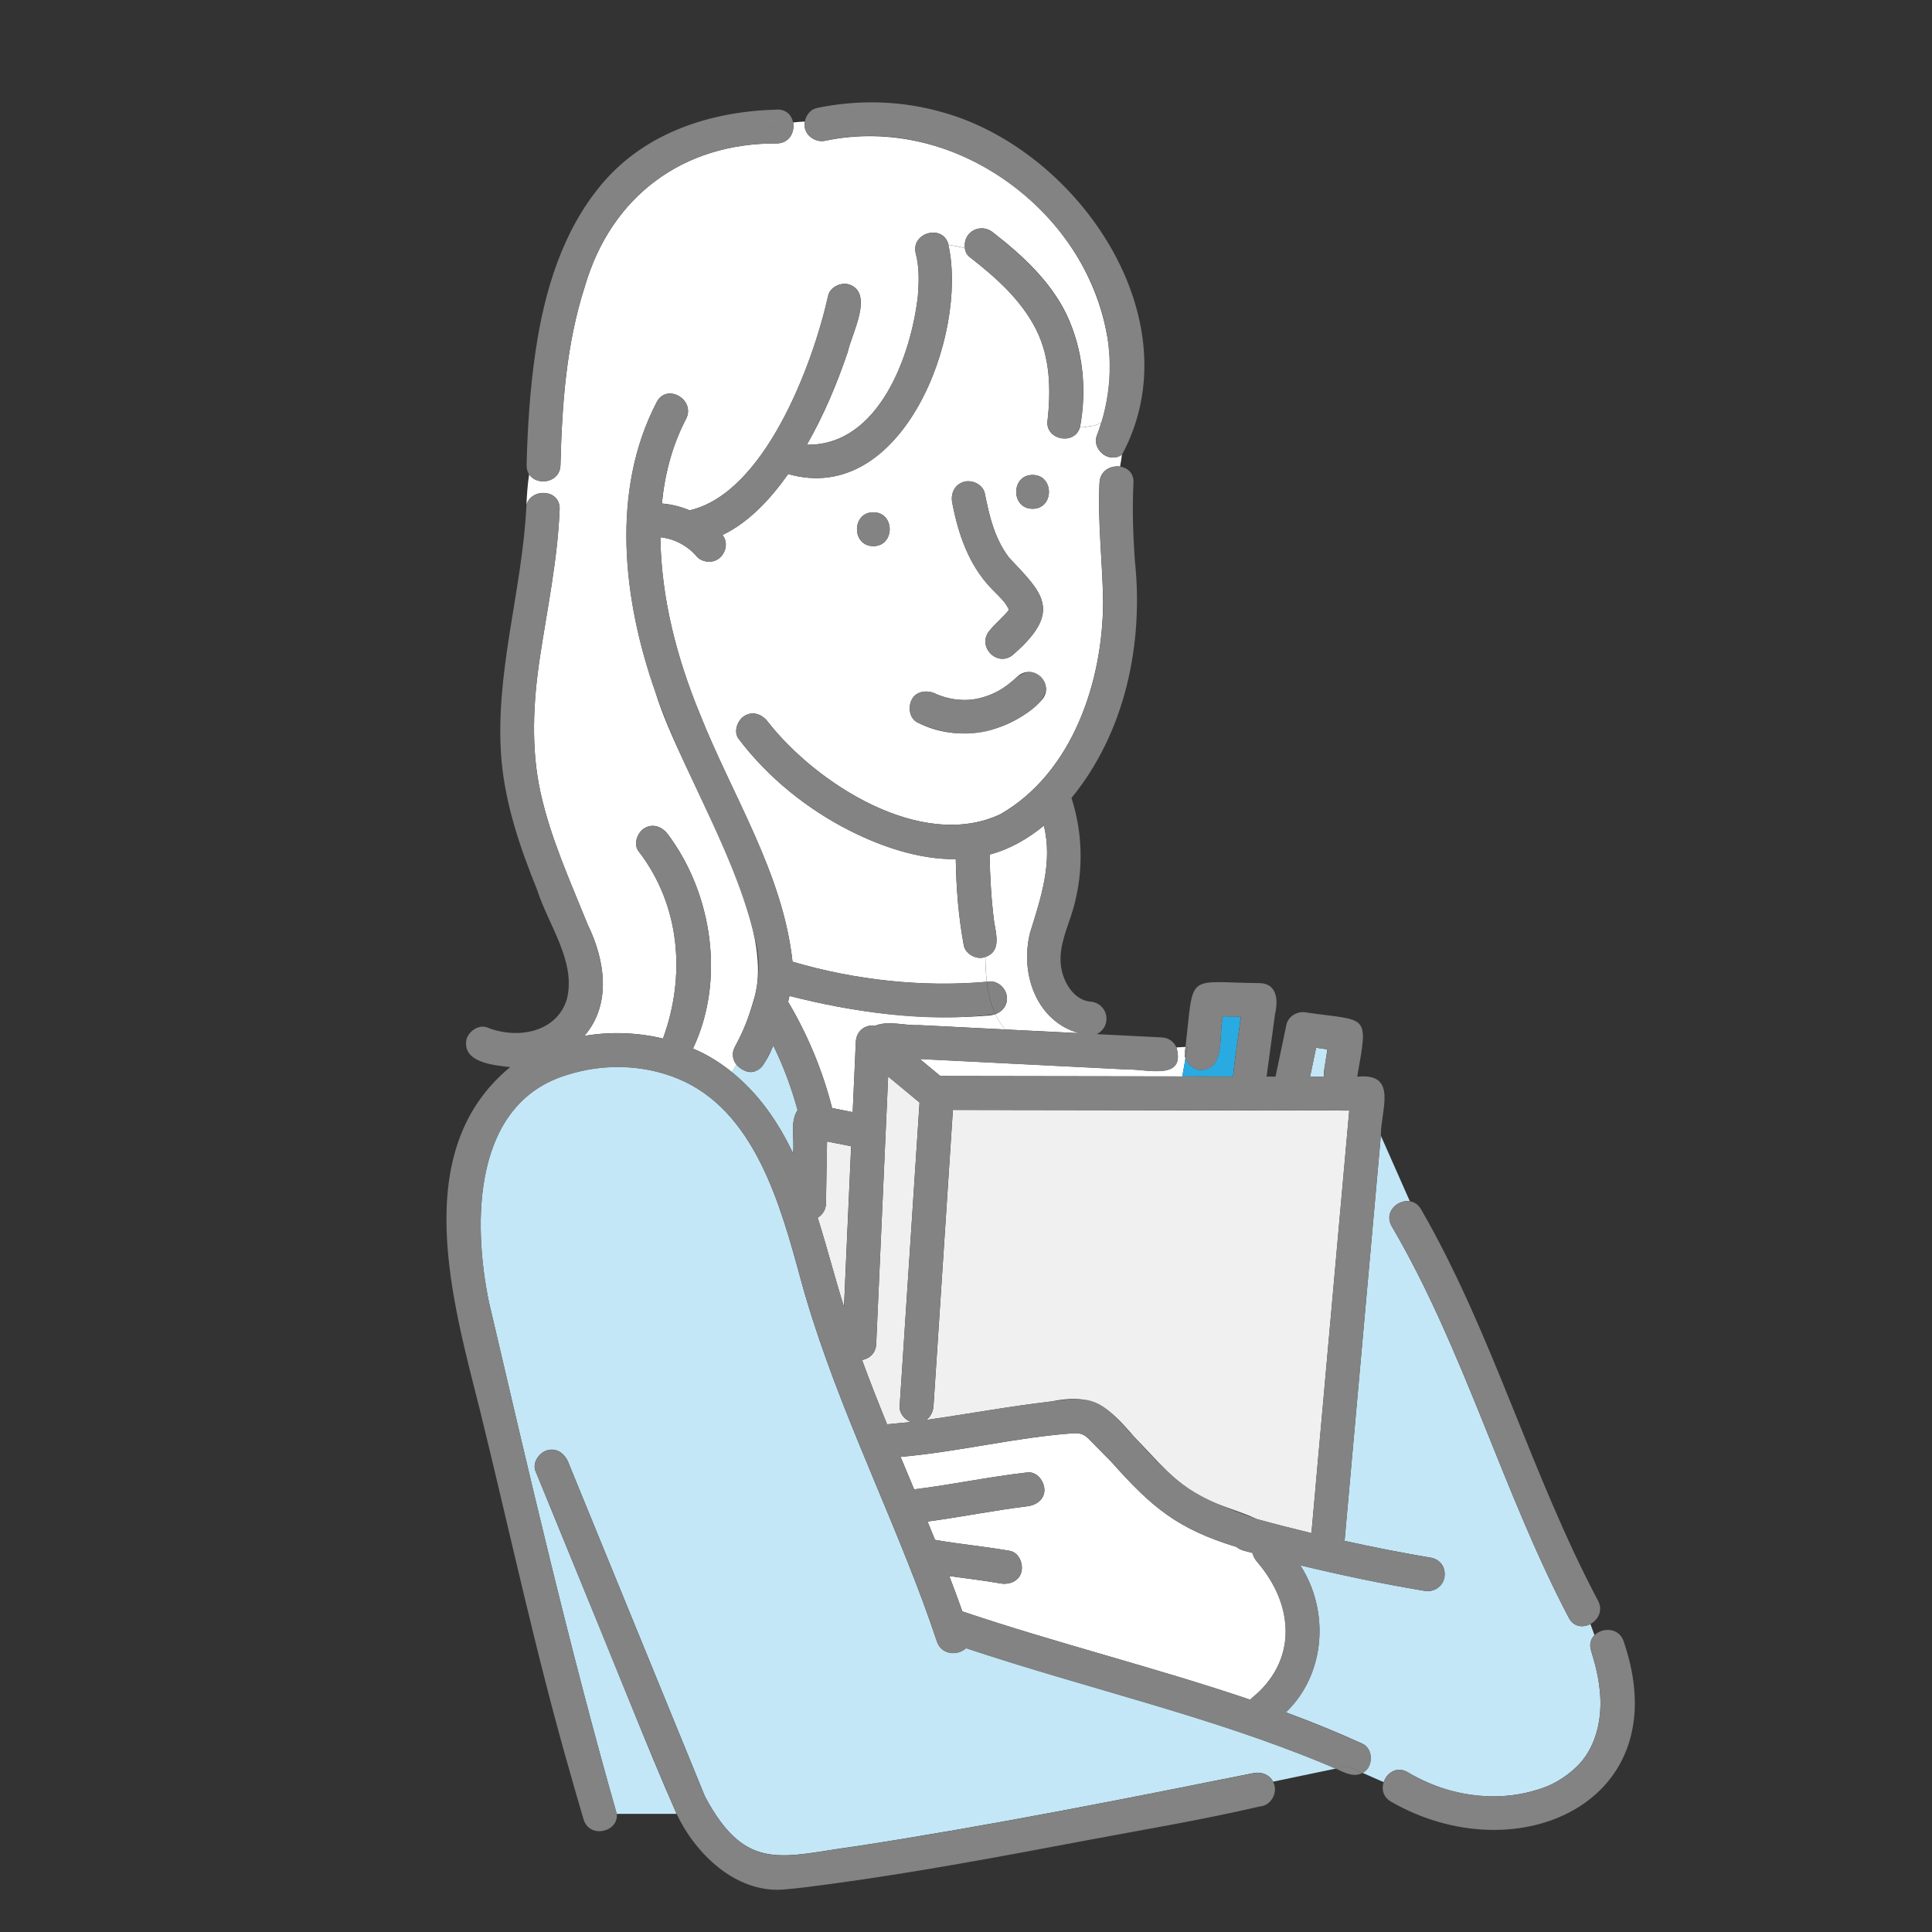
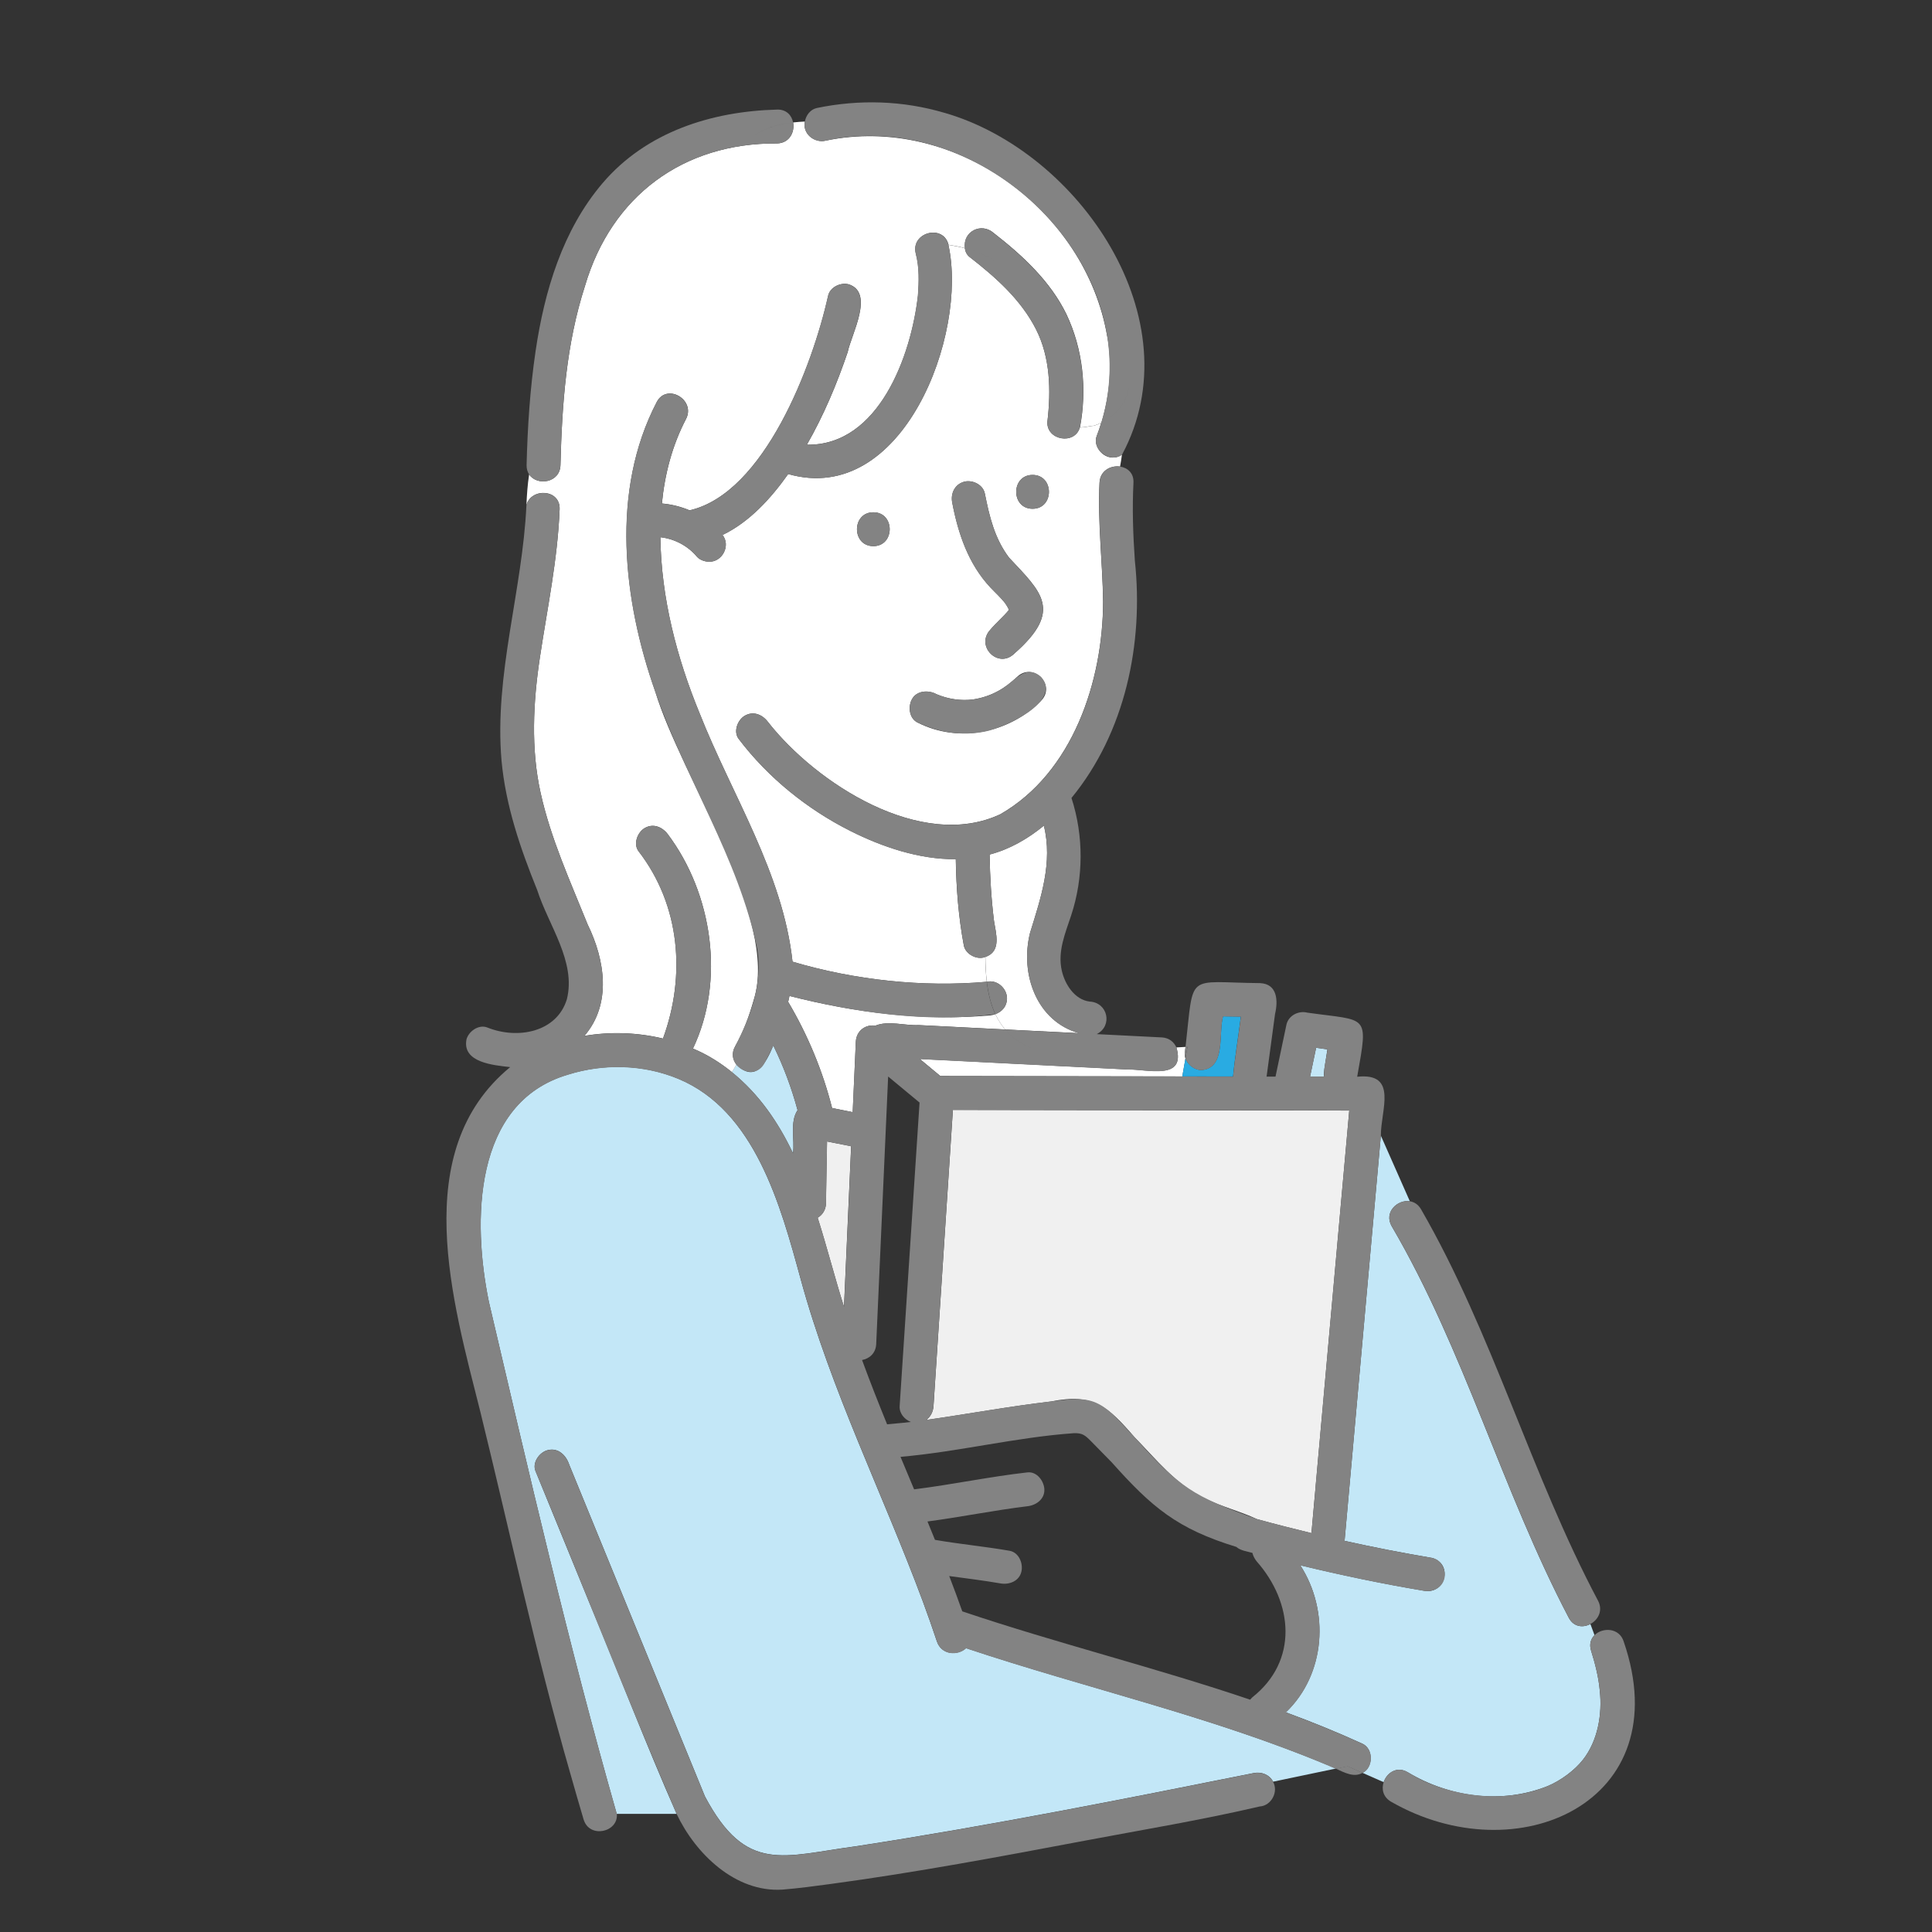
<svg xmlns="http://www.w3.org/2000/svg" id="_レイヤー_1" viewBox="0 0 500 500">
  <rect x="0" y="0" width="500" height="500" fill="#333333" stroke="none" />
  <defs>
    <style>.cls-1{fill:#c3e7f7;}.cls-1,.cls-2,.cls-3,.cls-4,.cls-5{stroke-width:0px;}.cls-2{fill:#838383;}.cls-3{fill:#f0f0f0;}.cls-4{fill:#29abe2;}.cls-5{fill:#fff;}</style>
  </defs>
  <path class="cls-1" d="M342.73,276.71c.27-1.71.53-3.43.8-5.14-.97-.14-1.95-.28-2.92-.41-.52,2.49-1.05,4.98-1.57,7.48,1.21,0,2.43,0,3.64,0-.09-.62-.05-1.25.05-1.92Z" />
  <path class="cls-3" d="M272.06,362.69c10.95-2.2,14.72,1.36,21.53,9.23,5.57,5.67,10.95,12.55,18.32,15.92,3.91,1.96,9.15,3.31,13.4,5.31,4.68,1.29,9.38,2.48,14.09,3.62,3.26-36.45,6.53-72.91,9.79-109.36-34.19-.06-68.39-.11-102.58-.16-1.07,16.41-2.15,32.81-3.22,49.22-.6,9.15-1.2,18.3-1.8,27.45-.1,1.46-.79,2.77-1.88,3.57,10.73-1.54,21.56-3.53,32.36-4.79Z" />
  <path class="cls-3" d="M213.76,311.45c-.03,1.62-.88,2.95-2.15,3.7,2.49,7.84,4.42,15.49,6.81,23.06.62-13.85,1.24-27.7,1.85-41.56-2.08-.41-4.16-.83-6.24-1.24-.09,5.34-.19,10.69-.28,16.03Z" />
  <path class="cls-1" d="M261.3,157.42c-.03.09-.04.12-.06.18,0,0,.01-.01.02-.02.01-.05.02-.09.04-.16Z" />
  <path class="cls-1" d="M261.16,157.87c-.03.11,0,.15.15.54-.06-.17-.1-.36-.15-.54Z" />
-   <path class="cls-3" d="M232.83,363.91c1.72-26.19,3.43-52.38,5.15-78.57-2.71-2.25-5.42-4.49-8.13-6.74-.64,14.27-1.27,28.53-1.91,42.8-.39,8.81-.79,17.63-1.18,26.44-.11,2.42-1.79,3.79-3.66,4.13,2.05,5.59,4.23,11.13,6.48,16.64,2.06-.23,4.13-.35,6.16-.61-1.67-.63-3.04-2.25-2.91-4.09Z" />
-   <path class="cls-5" d="M325.25,404.09c-.55-.66-.92-1.41-1.11-2.19-1.36-.41-3.09-.59-4.14-1.55-15.3-4.67-21.87-10.23-32.31-21.94-1.76-1.79-3.51-3.58-5.27-5.37-1.56-1.58-2.26-2.21-4.54-2.12-14.96,1.06-29.69,4.8-44.81,6.12,1.17,2.8,2.34,5.6,3.52,8.41,9.81-1.22,19.51-3.28,29.33-4.39,2.44-.27,4.28,2.22,4.38,4.38.11,2.54-2.11,4.13-4.38,4.38-8.66,1.06-17.22,2.8-25.87,3.95.65,1.58,1.3,3.16,1.94,4.75,6.41,1.12,12.9,1.71,19.31,2.83,2.41.42,3.54,3.26,3.06,5.39-.56,2.46-3.14,3.45-5.39,3.06-4.41-.77-8.85-1.3-13.29-1.91,1.16,3.03,2.3,6.08,3.38,9.14,24.62,8.3,49.86,14.51,74.51,22.86,12.36-10.01,11.57-24.3,1.69-35.79Z" />
+   <path class="cls-5" d="M325.25,404.09Z" />
  <path class="cls-5" d="M260.61,258.4c0,2.01-1.29,3.44-3.01,4.06.66,1.42,1.5,2.75,2.54,3.96,6.38.32,12.76.64,19.14.96-10.92-3.02-15.38-15.2-12.7-25.97,2.78-8.98,5.94-18.25,3.57-27.73-4.14,3.39-8.83,6.11-14.04,7.47.09,5.75.43,11.49,1.14,17.2.52,3.3,1.96,7.88-2.23,9.3.02,2.12.12,4.29.37,6.43,2.66-.63,5.23,1.72,5.22,4.32Z" />
  <path class="cls-5" d="M256.23,262.78c-17.41,1.55-35.03-.7-51.91-5.03-.1.51-.23,1.02-.34,1.53,5.07,8.55,8.93,17.84,11.37,27.48,1.78.35,3.55.71,5.33,1.06.27-6.06.54-12.13.81-18.19.13-2.96,2.59-4.56,5.04-4.19,3.37-1.38,7.64.03,11.26-.15,7.45.38,14.9.75,22.35,1.13-1.04-1.21-1.87-2.54-2.54-3.96-.44.16-.89.28-1.37.32Z" />
  <path class="cls-1" d="M205.23,298.46c.47-3.58-.88-8.06,1.18-11.16-1.6-5.89-3.66-11.39-6.28-16.73-1.93,4.65-4.64,9.77-9.56,4.93-.36.68-.76,1.33-1.17,1.98,7.01,5.64,12,12.93,15.83,20.98Z" />
  <path class="cls-5" d="M286.56,87.13c-5.63-32.96-39.62-57.6-72.82-50.74-2.97.74-6.11-1.79-5.44-4.94-1,.05-2.01.13-3.04.24.46,2.44-.91,5.34-4.13,5.43-24.33-.17-42.88,13.62-49.73,36.86-4.86,15.05-5.95,30.63-6.35,46.38-.12,4.66-6.12,5.46-8.11,2.41-.41,2.65-.59,5.29-.7,7.94,1.22-4.52,8.8-4.17,8.59,1.08-.51,13.03-3.2,25.66-5.13,38.51-1.72,11.46-2.32,23.42.19,34.8,2.61,11.87,7.69,22.97,12.21,34.19,4.45,9.09,6.27,20.52-.86,28.79,6.73-1.14,13.74-.89,20.34.69,5.96-16.26,4.48-34.5-6.32-48.47-1.44-1.9-.28-4.91,1.57-5.99,2.21-1.3,4.57-.31,5.99,1.57,11.58,15.42,14.89,37.91,6.52,55.48,3.64,1.53,7.07,3.64,10.08,6.12.41-.64.8-1.3,1.17-1.98-.97-1.23-1.33-2.93-.34-4.7,2.24-3.98,3.59-7.74,4.82-12.04,6.66-21.01-18.94-57.92-25.46-79.71-8.36-23.7-11.64-51.98.36-75.01,2.61-5.01,10.17-.57,7.56,4.42-3.58,6.86-5.49,14.27-6.23,21.84,2.47.21,4.89.81,7.17,1.77,19.34-4.43,31.83-37.48,35.83-55.42.44-2.34,3.25-3.65,5.39-3.06,6.65,2.21.66,12.88-.3,17.52-2.79,8.23-6.22,16.4-10.57,23.98,18.66.3,27.03-23.2,28.75-38.62.27-3.61.37-7.3-.55-10.83-1.41-5.5,7.1-7.78,8.46-2.29,1.45.22,2.88.5,4.26.87-.61-4.35,4.24-6.73,7.42-3.93,7.4,5.75,14.62,12.42,18.8,20.96,4.34,9.12,5.39,19.48,3.54,29.35,1.36.03,2.73-.43,3.64-.43.64-.21,1.27-.48,1.9-.79,2.23-7.29,2.8-14.95,1.55-22.27Z" />
  <path class="cls-5" d="M286.88,118.25c-2.12-.58-3.91-3.18-3.06-5.39.44-1.14.83-2.29,1.18-3.45-.62.31-1.26.58-1.9.79-.91,0-2.28.46-3.64.43-1.3,4.58-8.64,3.34-8.4-1.44.98-8.23.73-16.73-2.93-23.95-3.89-7.68-10.44-13.48-17.2-18.73-.72-.56-1.11-1.38-1.23-2.27-1.39-.37-2.82-.65-4.26-.87,5.14,23.15-11.79,67.8-41.46,59.31-4.41,6.24-10.02,12.43-16.99,15.77,2.16,2.72-.05,7.03-3.51,6.92-1.04,0-2.4-.47-3.1-1.28-2.36-2.83-5.82-4.66-9.48-5.06.21,15.69,4.23,31.18,10.18,45.62,8.36,21.17,21.53,41.22,24.02,64.23,16.05,4.75,33.61,6.68,50.27,5.2-.25-2.14-.35-4.31-.37-6.43-2.13.87-5.13-.68-5.57-2.98-1.37-7.32-1.97-14.86-2.08-22.33-9.43.11-19.06-3.17-27.24-7.28-11.22-5.64-21.36-13.83-28.95-23.84-1.44-1.9-.28-4.91,1.57-5.99,2.22-1.3,4.57-.31,5.99,1.57,12.49,15.98,39.75,33.52,60.18,23.91,18.73-10.78,26.53-34.42,26.58-55.03-.14-10.3-1.44-20.46-.93-30.78.16-3.12,2.93-4.51,5.32-4.16.19-1.03.36-2.06.49-3.08-.97.67-2.17.96-3.5.59ZM226.02,141.34c-5.65,0-5.64-8.76,0-8.76s5.64,8.76,0,8.76ZM249.49,124.68c2.15-.59,4.94.73,5.39,3.06,1.16,5.87,2.55,11.71,6.28,16.59,8.26,8.86,14.15,13.59,1.31,24.85-4.11,3.99-10.08-1.95-6.19-6.19,1.43-1.71,3.41-3.39,4.79-5.08.02-.03.03-.06.05-.09-.19-.5-.81-1.48-.94-1.65-1.14-1.5-2.57-2.76-3.85-4.12-5.7-6.08-8.35-13.92-9.89-21.98-.45-2.33.63-4.72,3.06-5.39ZM269.42,181.37c-8.25,8.36-21.28,11.02-31.88,5.66-2.22-1.03-2.59-4.06-1.57-5.99,1.22-2.41,4.42-2.5,6.4-1.38,2.98,1.25,6.29,1.77,9.5,1.35,4.64-.73,8.21-2.82,11.35-5.83,4.12-3.94,10.21,2.12,6.19,6.19ZM267.23,131.67c-5.65,0-5.64-8.76,0-8.76s5.64,8.76,0,8.76Z" />
  <path class="cls-5" d="M306.62,272.54c.06-.53.13-1.07.19-1.6l-2.35.13c2.46,8.66-7.57,5.58-12.65,5.7-17.92-.9-35.84-1.81-53.76-2.71,1.77,1.47,3.54,2.94,5.31,4.41,20.87.03,41.74.07,62.62.1l.82-4.67c-.15-.44-.23-.89-.17-1.36Z" />
  <path class="cls-4" d="M316.51,263.02c-1.23,4.43.8,13.37-5.51,13.9-1.73.08-3.63-1.31-4.21-3.02l-.82,4.67c4.38,0,8.76.01,13.14.02.5-5.18,1.38-10.34,2.02-15.5-1.54-.02-3.08-.05-4.62-.07Z" />
  <path class="cls-1" d="M364.34,458.66c10.88,6.53,24.32,8.27,36.11,3.61,3.37-1.38,7.06-4.09,9.21-6.85,3.81-4.84,5.06-11.71,4.35-17.99-.29-3.29-1.18-6.87-2.24-10.23-.53-1.7-.06-3.09.89-4.03l-1.07-2.88c-1.87,1.01-4.31.82-5.59-1.61-17.23-32.83-27.04-69.26-45.82-101.32-2.12-3.63,1.51-6.98,4.69-6.47l-7.51-16.99c-3.13,34.96-6.26,69.92-9.39,104.87,7.54,1.67,15.11,3.15,22.72,4.43,5.49,1.63,3.34,9.66-2.33,8.45-10.7-1.8-21.32-4.02-31.86-6.57,7.63,11.79,6.57,28.19-3.73,38.06,6.71,2.47,13.34,5.16,19.85,8.14,2.91,1.38,2.77,6.17,0,7.53l5.47,2.41c.8-2.41,3.45-4.25,6.25-2.55Z" />
  <path class="cls-1" d="M343.37,456.7c-30.26-12.59-62.34-19.83-93.37-30.17-2.08,1.97-6.34,1.86-7.54-1.75-1.15-3.45-2.36-6.88-3.62-10.29-10.38-27.93-23.8-54.69-31.65-83.53-5.18-19.01-11.82-43.56-31.68-51.79-9.02-3.74-19.32-3.98-28.55-1.07-24.6,7.25-24.73,38.07-20.44,58.83,10.37,44.3,20.61,88.73,33.09,132.5h15.5c-7.98-18.08-15.05-36.64-22.68-54.89-4.61-11.28-9.22-22.55-13.84-33.83-.9-2.2.99-4.82,3.06-5.39,2.77-.77,4.86,1.28,5.66,3.72,11.73,28.62,23.41,57.25,35.13,85.87,10.71,20.15,20.22,15.39,39.21,12.88,34.43-5.3,68.63-12.08,102.79-18.92,2.03-.42,4.13.42,5.04,2.23l16.23-3.4c-.78-.34-1.55-.7-2.34-1.03Z" />
  <path class="cls-2" d="M275.92,81.28c-4.18-8.54-11.4-15.21-18.8-20.97-3.17-2.8-8.04-.43-7.42,3.93,3.24.88,6.27,2.18,8.87,3.91-2.6-1.73-5.63-3.03-8.87-3.91.12.88.51,1.71,1.23,2.27,6.75,5.25,13.31,11.05,17.2,18.73,3.66,7.22,3.91,15.72,2.93,23.95-.25,4.77,7.11,6.03,8.4,1.44-1.27-.03-2.52-.49-3.37-2.18.85,1.69,2.1,2.15,3.37,2.18,1.86-9.87.79-20.23-3.54-29.35Z" />
  <path class="cls-2" d="M259.3,141.49c-2.48-4.38-3.43-8.92-4.43-13.75-.45-2.32-3.24-3.65-5.39-3.06-2.43.67-3.51,3.06-3.06,5.39,1.54,8.06,4.19,15.9,9.89,21.98,1.29,1.37,2.71,2.63,3.85,4.12.11.14.76,1.17.94,1.65-.02.03-.03.06-.05.09-1.37,1.68-3.35,3.36-4.79,5.08-3.88,4.23,2.08,10.19,6.19,6.19,12.86-11.26,6.92-16.02-1.31-24.85-.68-.91-1.3-1.85-1.85-2.84ZM261.3,157.42c-.02.07-.03.11-.04.16,0,0-.01,0-.02.02.02-.06.03-.09.06-.18ZM261.16,157.87c.04.18.09.37.15.54-.14-.38-.17-.43-.15-.54Z" />
  <path class="cls-2" d="M195.51,34.86c2.91-1.94,6.35-2.79,9.74-3.17-.35-1.83-1.72-3.4-4.13-3.33-16.98.44-33.89,5.79-45.19,19.06-10.34,12.15-15.03,27.92-17.32,43.44-1.44,9.78-2.08,19.63-2.33,29.5-.02.97.23,1.77.65,2.41.47-3.02,1.23-6.05,2.52-9.07-1.3,3.02-2.06,6.05-2.52,9.07,2,3.05,8,2.26,8.11-2.41.4-15.75,1.49-31.33,6.35-46.38,6.85-23.24,25.42-37.03,49.73-36.86,3.22-.08,4.59-2.99,4.13-5.43-3.39.39-6.83,1.23-9.74,3.17Z" />
  <path class="cls-2" d="M244.47,29.22c-10.75-3.21-22.1-3.54-33.06-1.27-1.67.35-2.82,1.87-3.11,3.5,1.66-.08,3.27-.08,4.74-.08-1.47,0-3.07,0-4.74.08-.66,3.16,2.46,5.68,5.44,4.94,40.43-8.92,83.65,32.17,71.27,73.02,4.53-2.26,8.4-7.07,6.86-13.22,1.54,6.16-2.33,10.96-6.86,13.22-.36,1.16-.74,2.31-1.18,3.45-1.34,3.63,3.61,7.15,6.56,4.79.31-2.49.36-4.97-.27-7.46.62,2.49.58,4.97.27,7.46,18.69-34.8-10.99-78.35-45.91-88.44Z" />
  <path class="cls-2" d="M267.23,122.91c-5.64,0-5.65,8.76,0,8.76s5.65-8.76,0-8.76Z" />
  <path class="cls-2" d="M226.02,141.34c5.64,0,5.65-8.76,0-8.76s-5.65,8.76,0,8.76Z" />
  <path class="cls-2" d="M243.05,179.92c-.23-.08-.45-.17-.67-.26-1.98-1.12-5.19-1.04-6.4,1.38-1.02,1.93-.65,4.97,1.57,5.99,5.53,2.56,11.37,3.5,17.38,2.3,4.94-.96,20.16-7.72,14.5-14.15-4.34-3.78-7.27,1.91-11.14,3.65-1.9,1.11-3.86,1.77-6.41,2.19-2.97.38-6.03,0-8.82-1.09Z" />
  <path class="cls-2" d="M329.48,461.13l-7.01,1.47,7.01-1.47c-.91-1.81-3.01-2.65-5.04-2.23-34.16,6.83-68.35,13.62-102.79,18.92-19,2.51-28.49,7.27-39.21-12.88-11.72-28.62-23.4-57.26-35.13-85.87-.8-2.44-2.89-4.5-5.66-3.72-2.07.57-3.96,3.18-3.06,5.39,12.27,29.52,23.89,59.36,36.52,88.71h7.78-7.78c4.87,10.28,15.19,20.36,27.39,19.58,4.2-.34,8.39-.91,12.56-1.47,22.02-2.98,43.89-7.08,65.72-11.2,15.06-2.84,30.31-5.36,45.24-8.85,2.98-.17,4.91-3.8,3.45-6.36Z" />
  <path class="cls-2" d="M348.76,457.09l-3.06.64c2.14.95,4.71,2.41,6.92,1.07l-3.86-1.71Z" />
  <path class="cls-2" d="M370.7,403.21c-7.61-1.28-15.19-2.77-22.72-4.43,3.13-34.96,6.26-69.92,9.39-104.87l-3.64-8.24,3.64,8.24c-.06-6.56,4.57-16.38-6.13-15.25,2.92-16.48,2.88-14.35-12.91-16.59-2.25-.57-4.83.71-5.39,3.06-.95,4.5-1.89,9-2.84,13.5-.77,0-1.54,0-2.31,0,.73-5.4,1.46-10.81,2.19-16.21.82-3.45.61-7.81-3.89-7.99-19.39-.18-17.03-3.09-19.28,16.54l.51-.03.78-4.47-.78,4.47,4.69-.27-4.69.27-.52,2.99c.57,1.72,2.48,3.1,4.21,3.02,6.31-.53,4.28-9.47,5.51-13.9,1.54.02,3.08.05,4.62.07-.64,5.17-1.52,10.33-2.02,15.5-4.38,0-8.76-.01-13.14-.02l-.87,4.98.87-4.98c-20.87-.03-41.74-.07-62.62-.1-1.77-1.47-3.54-2.94-5.31-4.41,17.92.9,35.84,1.81,53.76,2.71,5.08-.11,15.11,2.96,12.65-5.7l-8.36.47,8.36-.47c-.6-1.4-1.86-2.52-3.8-2.62-5.61-.28-11.21-.56-16.82-.85,4.21-2.18,2.84-8.18-1.81-8.42-3.94-.48-6.45-4.5-7.24-8.01-1.13-4.97.9-9.67,2.43-14.31,3.23-9.8,3.25-20.57.08-30.38,13.91-16.96,18.71-39.95,16.4-61.43-.47-6.72-.7-13.42-.36-20.16.12-2.5-1.54-3.88-3.44-4.16-.66,3.49-1.53,6.99-1.53,10.48,0-3.49.87-6.99,1.53-10.48-2.39-.35-5.16,1.04-5.32,4.16-.51,10.32.79,20.48.92,30.78-.04,20.61-7.85,44.25-26.58,55.03-20.44,9.61-47.67-7.92-60.18-23.91-1.43-1.88-3.78-2.87-5.99-1.57-1.85,1.08-3.01,4.1-1.57,5.99,7.59,10.01,17.73,18.2,28.95,23.84,8.19,4.12,17.81,7.39,27.24,7.28.11,7.47.7,15.01,2.08,22.33.43,2.31,3.43,3.85,5.57,2.98-.03-2.75.06-5.42.06-7.82,0,2.39-.09,5.06-.06,7.82,4.3-1.48,2.67-6.18,2.2-9.55-.69-5.62-1.02-11.28-1.11-16.95,5.21-1.36,9.9-4.08,14.04-7.47,2.36,9.48-.79,18.75-3.58,27.73-2.68,10.77,1.78,22.95,12.7,25.97-6.38-.32-12.76-.64-19.14-.96,1.75,2.05,4.07,3.77,7.2,4.95-3.14-1.18-5.45-2.9-7.2-4.95-7.45-.38-14.9-.75-22.35-1.13-3.62.18-7.89-1.24-11.26.14-2.45-.37-4.91,1.23-5.04,4.19-.27,6.06-.54,12.13-.81,18.19-1.78-.35-3.55-.71-5.33-1.06-2.44-9.64-6.3-18.93-11.37-27.48.12-.51.24-1.02.34-1.53,17.28,4.28,35.54,7.05,53.28,4.71-1.21-2.59-1.87-5.45-2.21-8.38-16.66,1.48-34.23-.45-50.27-5.2-2.5-23.01-15.66-43.06-24.02-64.23-5.95-14.44-9.97-29.93-10.18-45.62,3.66.4,7.12,2.23,9.48,5.06.7.81,2.06,1.28,3.1,1.28,3.46.11,5.68-4.2,3.51-6.92,6.97-3.34,12.58-9.53,16.99-15.77,29.66,8.48,46.59-36.14,41.46-59.31-2.02-.3-4.07-.47-6.14-.47,2.06,0,4.12.17,6.14.47-1.36-5.5-9.87-3.21-8.46,2.29.92,3.53.82,7.22.55,10.83-1.72,15.43-10.08,38.92-28.75,38.62,4.35-7.58,7.78-15.75,10.57-23.98.96-4.67,6.95-15.29.3-17.52-2.13-.59-4.95.72-5.39,3.06-4.01,17.95-16.44,50.95-35.82,55.42-2.28-.95-4.7-1.55-7.17-1.77.74-7.57,2.65-14.98,6.23-21.84,2.6-4.99-4.95-9.43-7.56-4.42-12.01,23.02-8.72,51.31-.36,75.01,7.79,22.52,21.52,42.94,26.37,66.47,1.48,8.84-1.68,17.5-5.72,25.28-2.76,4.92,4.81,9.35,7.56,4.42.84-1.5,1.61-3.06,2.34-4.65,2.62,5.34,4.67,10.83,6.28,16.73-2.06,3.09-.71,7.58-1.18,11.16-5.34-11.42-13.76-21.98-25.9-27.1,8.37-17.58,5.06-40.06-6.52-55.48-1.43-1.88-3.78-2.87-5.99-1.57-1.85,1.08-3.01,4.1-1.57,5.99,10.8,13.97,12.27,32.21,6.32,48.47-6.6-1.59-13.61-1.83-20.34-.69,7.13-8.28,5.31-19.69.86-28.79-4.52-11.22-9.6-22.32-12.21-34.19-2.51-11.38-1.91-23.34-.19-34.8,1.93-12.85,4.62-25.48,5.13-38.51.21-5.25-7.37-5.6-8.59-1.08-.28,6.59-.14,13.19-2.03,19.78,1.88-6.59,1.75-13.19,2.03-19.78-1.02,22.15-8.38,43.82-6.44,66.13,1.08,11.69,4.87,22.71,9.25,33.53,2.9,9.08,10.09,18.42,7.66,28.2-2.57,8.49-12.65,10.5-20.59,7.32-2.2-.88-4.81.96-5.39,3.06-1.18,6.05,7.08,6.7,11.31,7.19-26.46,21.74-14.85,60.8-7.74,89.15,7.68,31.21,14.37,62.69,23.28,93.6,1.12,3.98,2.28,7.96,3.45,11.93,1.5,5.06,9.02,3.34,8.61-1.37h-6.82,6.82c-12.48-43.77-22.73-88.2-33.09-132.5-4.29-20.76-4.15-51.6,20.44-58.83,9.23-2.91,19.53-2.66,28.55,1.07,19.86,8.23,26.5,32.78,31.68,51.79,7.86,28.84,21.28,55.6,31.65,83.53,1.27,3.41,2.48,6.84,3.62,10.29,1.2,3.61,5.46,3.72,7.54,1.75,31.81,10.65,64.81,17.89,95.7,31.2l3.06-.64-3.03-1.34,3.03,1.34,3.13-.65-3.13.65,3.86,1.71c2.77-1.36,2.91-6.15,0-7.53-6.51-2.98-13.14-5.66-19.85-8.14,10.3-9.86,11.36-26.27,3.73-38.06,10.54,2.56,21.16,4.77,31.86,6.57,2.33.39,4.72-.62,5.39-3.06.58-2.1-.71-4.99-3.06-5.39ZM218.43,338.2s0,0,0,0c-2.39-7.57-4.32-15.23-6.81-23.06,1.26-.76,2.12-2.08,2.15-3.7.09-5.34.19-10.69.28-16.03,2.08.41,4.16.83,6.24,1.24-.62,13.85-1.24,27.7-1.85,41.55ZM340.62,271.15c.97.14,1.95.28,2.92.41-.25,2.33-1.01,4.73-.85,7.07-1.21,0-2.43,0-3.64,0,.52-2.49,1.05-4.98,1.57-7.48ZM229.58,368.61c-2.25-5.51-4.43-11.05-6.48-16.64,1.86-.34,3.55-1.71,3.66-4.13.39-8.81.79-17.63,1.18-26.44.64-14.27,1.27-28.53,1.91-42.8,2.71,2.25,5.42,4.49,8.13,6.74-1.5,22.83-2.99,45.66-4.49,68.49-.22,3.36-.44,6.72-.66,10.08-.12,1.84,1.24,3.46,2.91,4.09-2.03.27-4.11.38-6.16.61ZM324.07,439.31c-.2.17-.37.37-.52.57-24.64-8.35-49.89-14.56-74.51-22.86-1.08-3.06-2.22-6.11-3.38-9.14,4.43.61,8.88,1.14,13.29,1.91,2.25.39,4.83-.6,5.39-3.06.49-2.13-.65-4.96-3.06-5.39-6.41-1.12-12.9-1.71-19.31-2.83-.64-1.58-1.29-3.17-1.94-4.75,8.65-1.15,17.21-2.89,25.87-3.95,2.27-.25,4.49-1.84,4.38-4.38-.1-2.16-1.94-4.65-4.38-4.38-9.83,1.11-19.52,3.17-29.33,4.39-1.17-2.8-2.35-5.6-3.52-8.41,15.12-1.32,29.84-5.06,44.81-6.12,2.28-.09,2.98.54,4.54,2.12,1.76,1.79,3.52,3.58,5.27,5.37,10.46,11.72,17.01,17.26,32.31,21.94,1.04.97,2.78,1.14,4.14,1.55.19.78.57,1.53,1.11,2.19,9.46,10.71,10.82,25.8-1.18,35.22ZM340.42,385.42c-.34,3.78-.68,7.56-1.02,11.34-4.71-1.14-9.41-2.33-14.09-3.62-16.66-5.98-19.87-8.05-31.72-21.23-3.11-3.16-6.35-7.66-10.67-9.17-3.4-1.18-7.36-.47-10.86-.06-10.8,1.27-21.63,3.26-32.36,4.79,1.1-.8,1.79-2.12,1.88-3.57.6-9.15,1.2-18.3,1.8-27.45,1.07-16.41,2.15-32.81,3.22-49.22,34.19.05,68.39.11,102.58.16-2.93,32.67-5.85,65.35-8.78,98.02Z" />
  <path class="cls-2" d="M306.81,270.94c-.09.98-.39,2-.02,2.96l.52-2.99-.51.03Z" />
  <path class="cls-2" d="M260.61,258.4c0-2.6-2.56-4.95-5.22-4.32.35,2.93,1.01,5.79,2.21,8.38,1.71-.62,3.01-2.04,3.01-4.06Z" />
  <path class="cls-2" d="M413.57,414.26c-17.39-32.78-27.23-69.13-45.82-101.32-.73-1.25-1.78-1.88-2.87-2.05l5.96,13.49-5.96-13.49c-3.18-.51-6.82,2.85-4.69,6.47,18.79,32.06,28.59,68.49,45.82,101.32,1.28,2.42,3.72,2.61,5.59,1.61l-3.61-9.69,3.61,9.69c1.98-1.06,3.32-3.47,1.97-6.03Z" />
  <path class="cls-2" d="M420.23,424.87c-1.15-3.68-5.49-3.75-7.56-1.7l6.27,16.85-6.27-16.85c-.95.94-1.42,2.33-.89,4.03,1.05,3.36,1.94,6.95,2.24,10.23.7,6.27-.54,13.15-4.35,17.99-2.15,2.76-5.83,5.47-9.21,6.85-8.93,3.67-19.22,3.26-28.26.13-2.7-.93-4.97-1.98-7.86-3.73-2.8-1.7-5.45.14-6.25,2.55l17.06,7.54-17.06-7.54c-.58,1.74-.19,3.78,1.83,5.01,32.58,18.81,74.59.26,60.31-41.35Z" />
</svg>